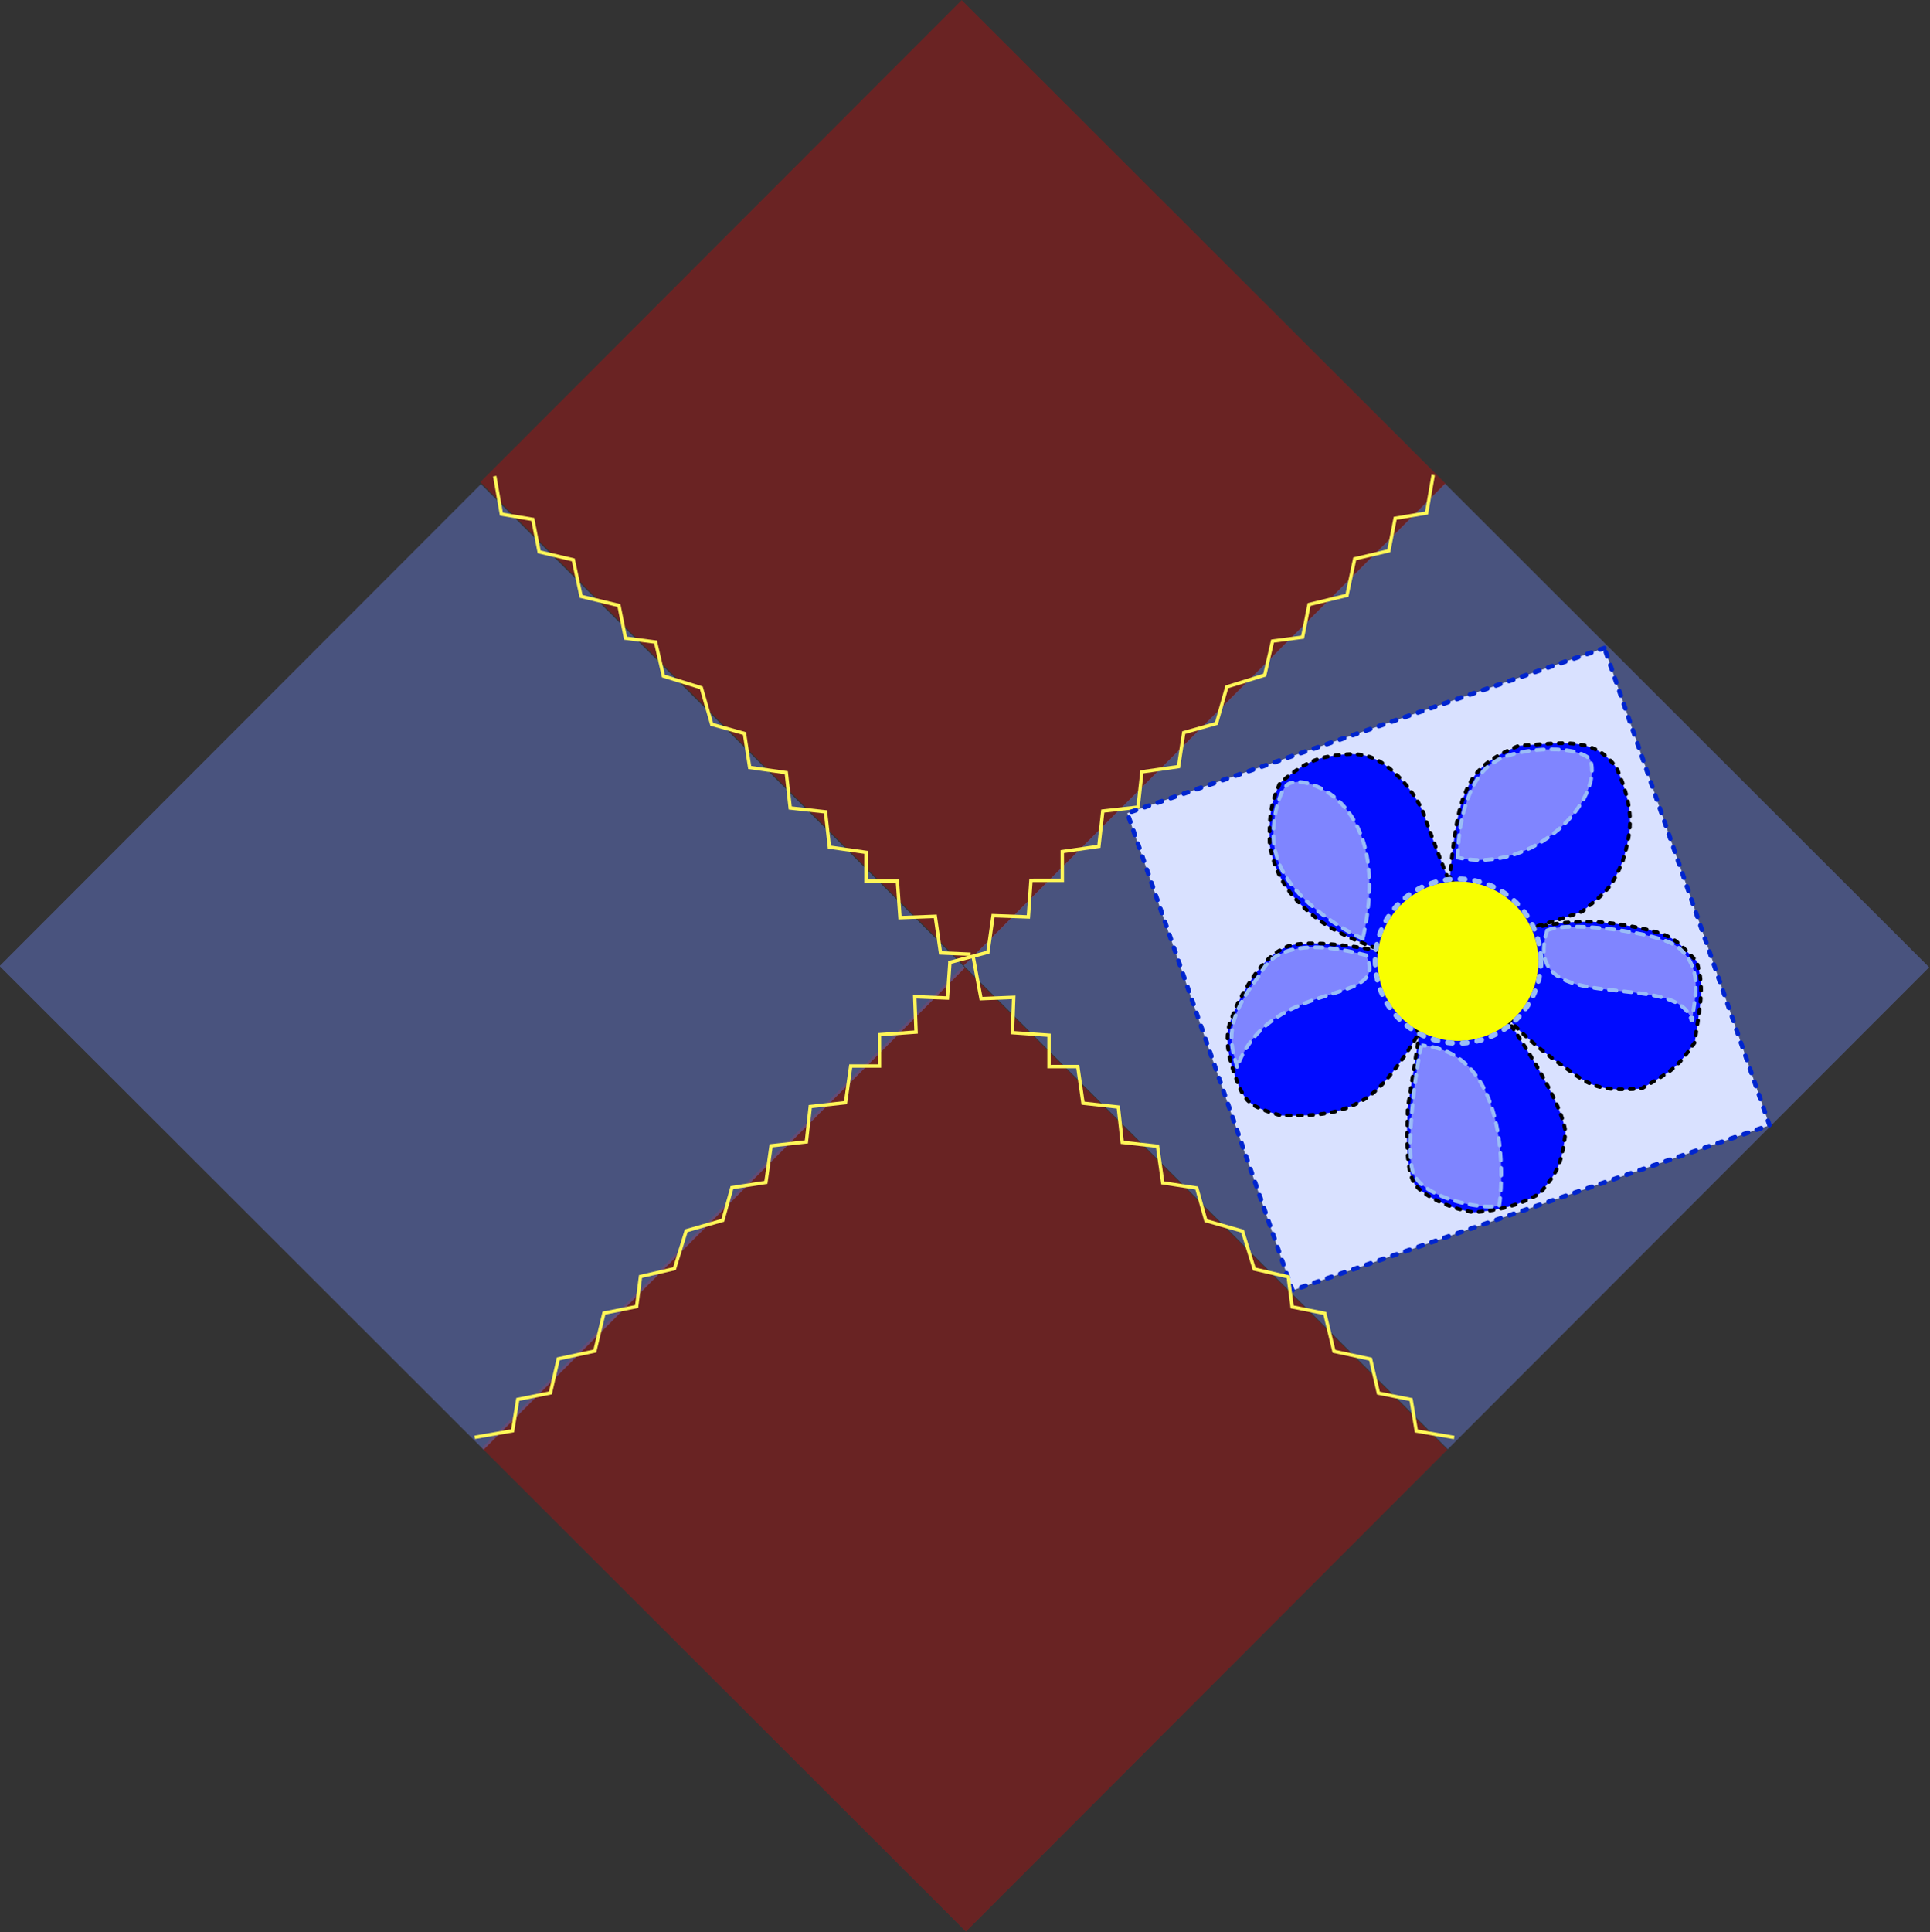
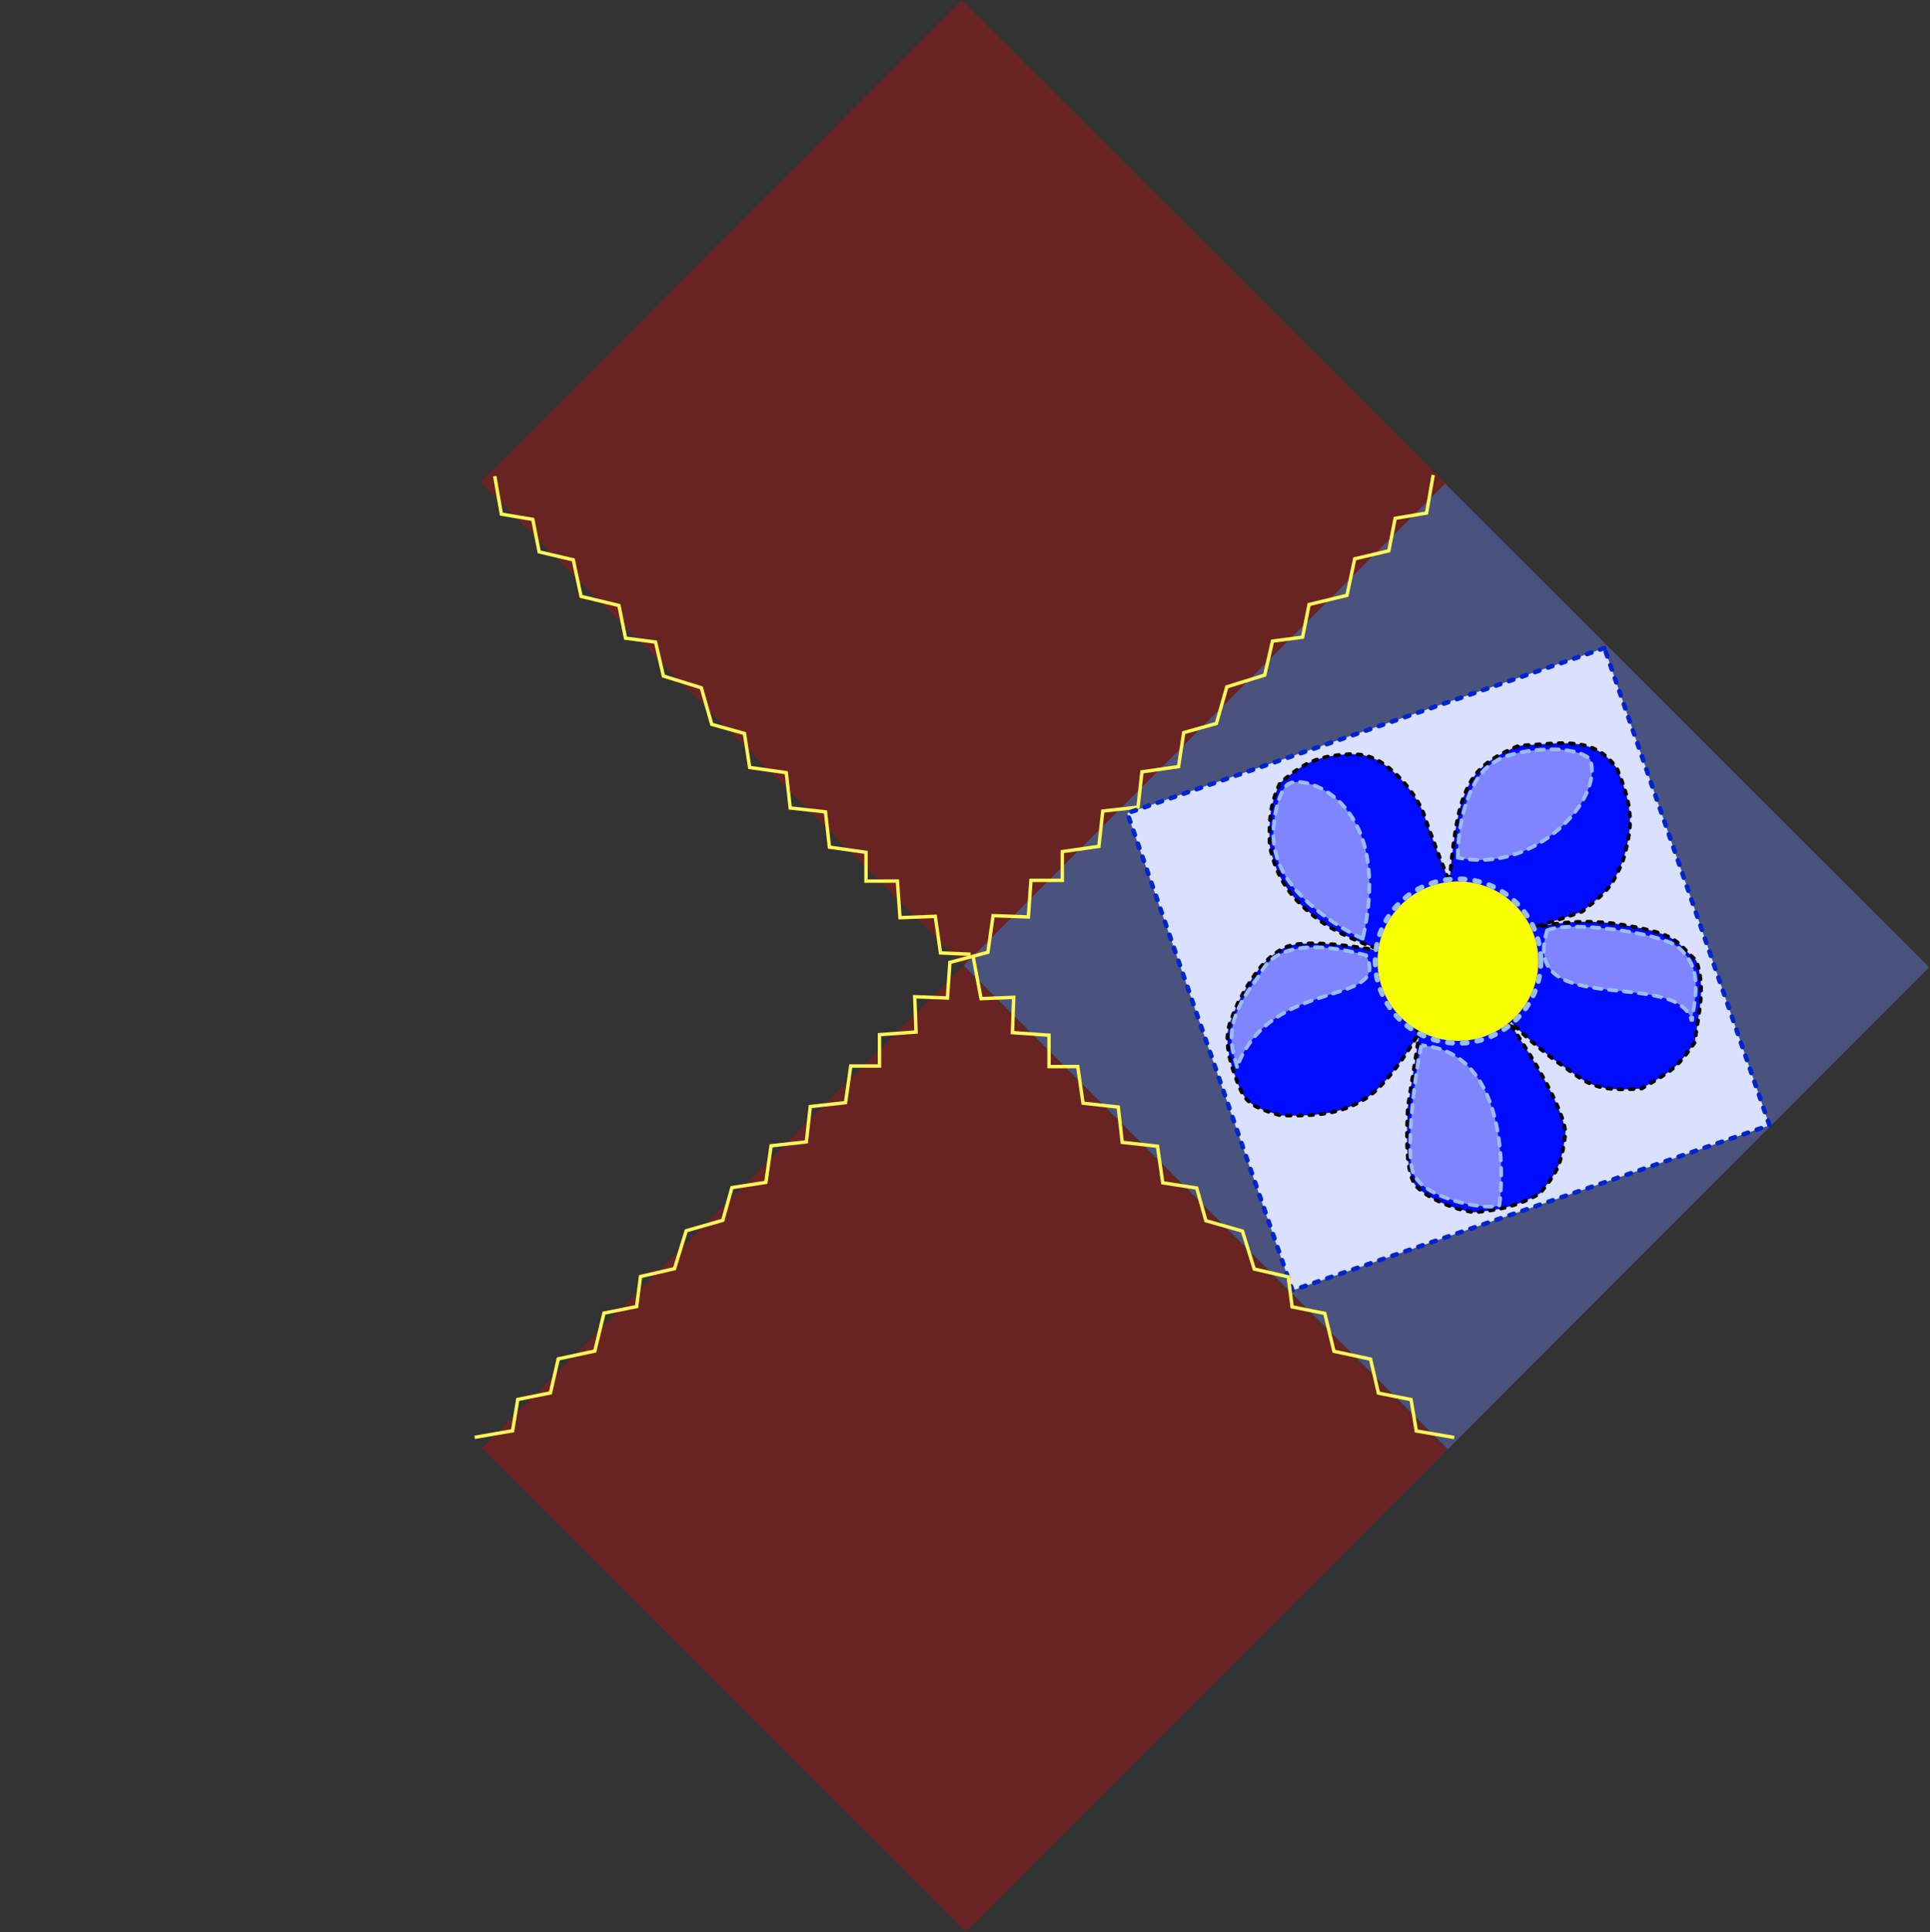
<svg xmlns="http://www.w3.org/2000/svg" version="1.1" viewBox="0 0 1051.1 1052">
  <rect x="0" y="0" width="1051.1" height="1052" fill="#333333" stroke="none" />
  <g transform="translate(-10.01 -6.577)">
    <rect transform="matrix(.989 .988 .988 -.989 -506.92 1048.6)" x="-.109" y="788.11" width="266.54" height="265.33" fill="#a51313" fill-opacity=".484" fill-rule="evenodd" />
    <rect transform="matrix(.989 .988 .988 -.989 -506.92 1048.6)" x="266.21" y="787.97" width="266.54" height="265.33" fill="#6276cf" fill-opacity=".484" fill-rule="evenodd" />
    <rect transform="matrix(.989 .988 .988 -.989 -506.92 1048.6)" x="266.21" y="522.37" width="266.54" height="265.33" fill="#a51313" fill-opacity=".482" fill-rule="evenodd" />
-     <rect transform="matrix(.989 .988 .988 -.989 -506.92 1048.6)" x=".611" y="522.37" width="266.54" height="265.33" fill="#6276cf" fill-opacity=".484" fill-rule="evenodd" />
    <path transform="matrix(.989 .988 .988 -.989 -506.92 1048.6)" d="m261.28 523.32 8.64 12.24-7.2 10.07 7.2 10.8-7.2 11.52 7.92 12.23-7.92 12.96 7.2 10.8-7.2 9.35 7.2 11.52-7.2 13.68 7.2 12.95-6.48 11.52 7.92 10.8-8.64 11.51 8.64 10.8-8.64 10.8 8.64 10.79-8.64 11.52 7.92 7.92-8.64 8.63 9.36 10.8-10.08 9.36 9.36 8.64-9.36 10.79" fill="none" stroke="#fff658" stroke-width="1pt" />
    <path transform="matrix(.989 .988 .988 -.989 -506.92 1048.6)" d="m260.56 1052.4 8.64-12.3-7.2-10.1 7.2-10.7-7.2-11.6 7.92-12.2-7.92-12.96 7.2-10.79-7.2-9.36 7.2-11.52-7.2-13.67 7.2-12.96-6.48-11.52 7.92-10.79-8.64-11.52 8.64-10.8-8.64-10.79 8.64-10.8-8.64-11.52 7.92-7.91-8.64-8.64 9.36-10.8-10.08-9.35 8.64-11.52-7.92-13.68" fill="none" stroke="#fff658" stroke-width="1pt" />
    <rect transform="matrix(-.945 .327 .327 .945 0 0)" x="-717.69" y="628.69" width="274.96" height="274.96" fill="#d9e1ff" fill-rule="evenodd" stroke="#0025cf" stroke-dasharray="2.5, 5" stroke-linecap="round" stroke-linejoin="round" stroke-width="2.5" />
    <path transform="matrix(-.988 .989 -.989 -.988 1577.7 1047.9)" d="m261.28 523.32 8.64 12.24-7.2 10.07 7.2 10.8-7.2 11.52 7.92 12.23-7.92 12.96 7.2 10.8-7.2 9.35 7.2 11.52-7.2 13.68 7.2 12.95-6.48 11.52 7.92 10.8-8.64 11.51 8.64 10.8-8.64 10.8 8.64 10.79-8.64 11.52 7.92 7.92-8.64 8.63 9.36 10.8-10.08 9.36 9.36 8.64-9.36 13.67" fill="none" stroke="#fff658" stroke-width="1pt" />
    <path transform="matrix(-.988 .989 -.989 -.988 1577.7 1047.9)" d="m260.56 1052.4 8.64-12.3-7.2-10.1 7.2-10.7-7.2-11.6 7.92-12.2-7.92-12.96 7.2-10.79-7.2-9.36 7.2-11.52-7.2-13.67 7.2-12.96-6.48-11.52 7.92-10.79-8.64-11.52 8.64-10.8-8.64-10.79 8.64-10.8-8.64-11.52 7.92-7.91-8.64-8.64 9.36-10.8-10.08-9.35 8.64-11.52-7.92-8.64" fill="none" stroke="#fff658" stroke-width="1pt" />
    <g transform="matrix(.546 0 0 .546 673.83 401.83)">
      <path d="m230.22 154.27s3.96-55.378 12.66-79.903 18.2-38.766 56.17-54.589c43.51-2.373 75.16-10.284 98.1 22.943 16.62 39.557 15.83 58.549 5.54 92.559-11.08 26.11-15.03 29.28-40.35 49.85-28.48 10.28-52.21 16.61-52.21 16.61l-79.91-47.47z" fill="#000bff" fill-rule="evenodd" stroke="#000" stroke-dasharray="3.75, 7.5" stroke-linecap="round" stroke-width="3.75" />
      <path d="m310.92 201.74s-19.78 91.77-19.78 92.56c0 0.8 13.45 15.83 43.51 38.77 32.44 22.15 36.39 32.44 87.03 28.48 30.85-18.2 34.02-18.99 53-45.89 3.96-31.64 11.08-53.79 1.59-81.48-21.37-19.78-17.41-26.11-72-35.6-54.59-9.5-93.35 4.74-93.35 3.16z" fill="#000bff" fill-rule="evenodd" stroke="#000" stroke-dasharray="3.75, 7.5" stroke-linecap="round" stroke-width="3.75" />
      <path d="m289.56 295.1-89.4 10.28s-7.12 46.68-11.87 75.95c-0.79 28.48-2.37 59.33 7.12 75.95 11.08 13.45 39.56 25.32 59.34 27.69 17.4-1.58 40.35-3.96 65.66-18.99 14.24-18.2 21.36-24.52 25.32-60.92-4.75-36.39-56.96-109.17-56.17-109.96z" fill="#000bff" fill-rule="evenodd" stroke="#000" stroke-dasharray="3.75, 7.5" stroke-linecap="round" stroke-width="3.75" />
      <path d="m229.43 153.48c-0.79 0-70.41 68.83-70.41 68.83s-37.18-11.87-60.918-30.06c-23.733-18.2-41.138-38.77-47.467-73.58-0.791-26.898 0.791-41.138 10.285-61.708 20.569-17.405 34.018-25.317 56.962-27.69 23.73-3.164 37.18 0 54.59 15.032 17.4 15.031 29.27 34.81 32.43 45.095 3.17 10.285 24.53 66.451 24.53 64.081z" fill="#000bff" fill-rule="evenodd" stroke="#000" stroke-dasharray="3.75, 7.5" stroke-linecap="round" stroke-width="3.75" />
      <path d="m199.37 306.17-41.14-82.28s-69.622-13.45-91.774-3.16c-22.152 10.28-35.602 33.23-47.469 55.38-7.12 18.99-15.822 27.69-6.329 62.5 11.867 35.6 13.45 39.55 49.051 49.84 36.392 0.79 60.921-1.58 85.441-17.41 24.53-15.82 52.22-64.08 52.22-64.87z" fill="#000bff" fill-rule="evenodd" stroke="#000" stroke-dasharray="3.75, 7.5" stroke-linecap="round" stroke-width="3.75" />
      <path transform="matrix(.971 0 0 1.01 -20.816 -6.353)" d="m349.68 238.53c0 43.475-37.014 78.718-82.674 78.718s-82.674-35.243-82.674-78.718 37.014-78.718 82.674-78.718 82.674 35.243 82.674 78.718z" fill="#f8ff00" fill-rule="evenodd" />
      <path d="m238.34 131.36c0-39.582 13.19-83.292 37.11-95.662 16.49-12.37 77.52-18.968 94.84-2.474 14.02 39.585-54.43 114.64-131.95 98.136z" fill="#fff" fill-opacity=".5" fill-rule="evenodd" stroke="#9abcf7" stroke-dasharray="7.5, 7.5" stroke-linecap="round" stroke-width="3.75" />
      <path d="m327.4 203.94c20.62-9.9 111.34 1.64 130.3 16.49 24.74 20.62 18.15 45.36 14.02 74.22-12.37-54.43-172.36-0.82-144.32-90.71z" fill="#fff" fill-opacity=".5" fill-rule="evenodd" stroke="#9abcf7" stroke-dasharray="7.5, 7.5" stroke-linecap="round" stroke-width="3.75" />
      <path d="m202.05 318.57c-4.12 14.02-19.79 120.4-4.95 132.77 11.55 18.15 60.2 31.34 82.47 27.22 2.47-10.72 15.67-152.57-77.52-159.99z" fill="#fff" fill-opacity=".498" fill-rule="evenodd" stroke="#9abcf7" stroke-dasharray="7.5, 7.5" stroke-linecap="round" stroke-width="3.75" />
      <path d="m143.5 212.18c-20.62-9.07-76.7-42.06-86.596-84.94-7.422-23.09 2.474-66.801 14.02-70.1 18.967-8.247 103.09 21.442 72.576 155.04z" fill="#fff" fill-opacity=".498" fill-rule="evenodd" stroke="#9abcf7" stroke-dasharray="7.5, 7.5" stroke-linecap="round" stroke-width="3.75" />
      <path d="m18.143 340.01c-7.422-24.74-13.195-46.18 23.092-92.37 20.617-44.53 97.315-20.61 105.56-18.96 25.56 51.95-94.844 20.61-128.66 111.33z" fill="#fff" fill-opacity=".498" fill-rule="evenodd" stroke="#9abcf7" stroke-dasharray="7.5, 7.5" stroke-linecap="round" stroke-width="3.75" />
      <path transform="matrix(1,0,0,1.04,-28.481,-13.545)" d="m349.68 238.53c0 43.475-37.014 78.718-82.674 78.718s-82.674-35.243-82.674-78.718 37.014-78.718 82.674-78.718 82.674 35.243 82.674 78.718z" fill="none" stroke="#9abcf7" stroke-dasharray="4.902, 9.805" stroke-linecap="round" stroke-width="4.902" />
    </g>
  </g>
</svg>